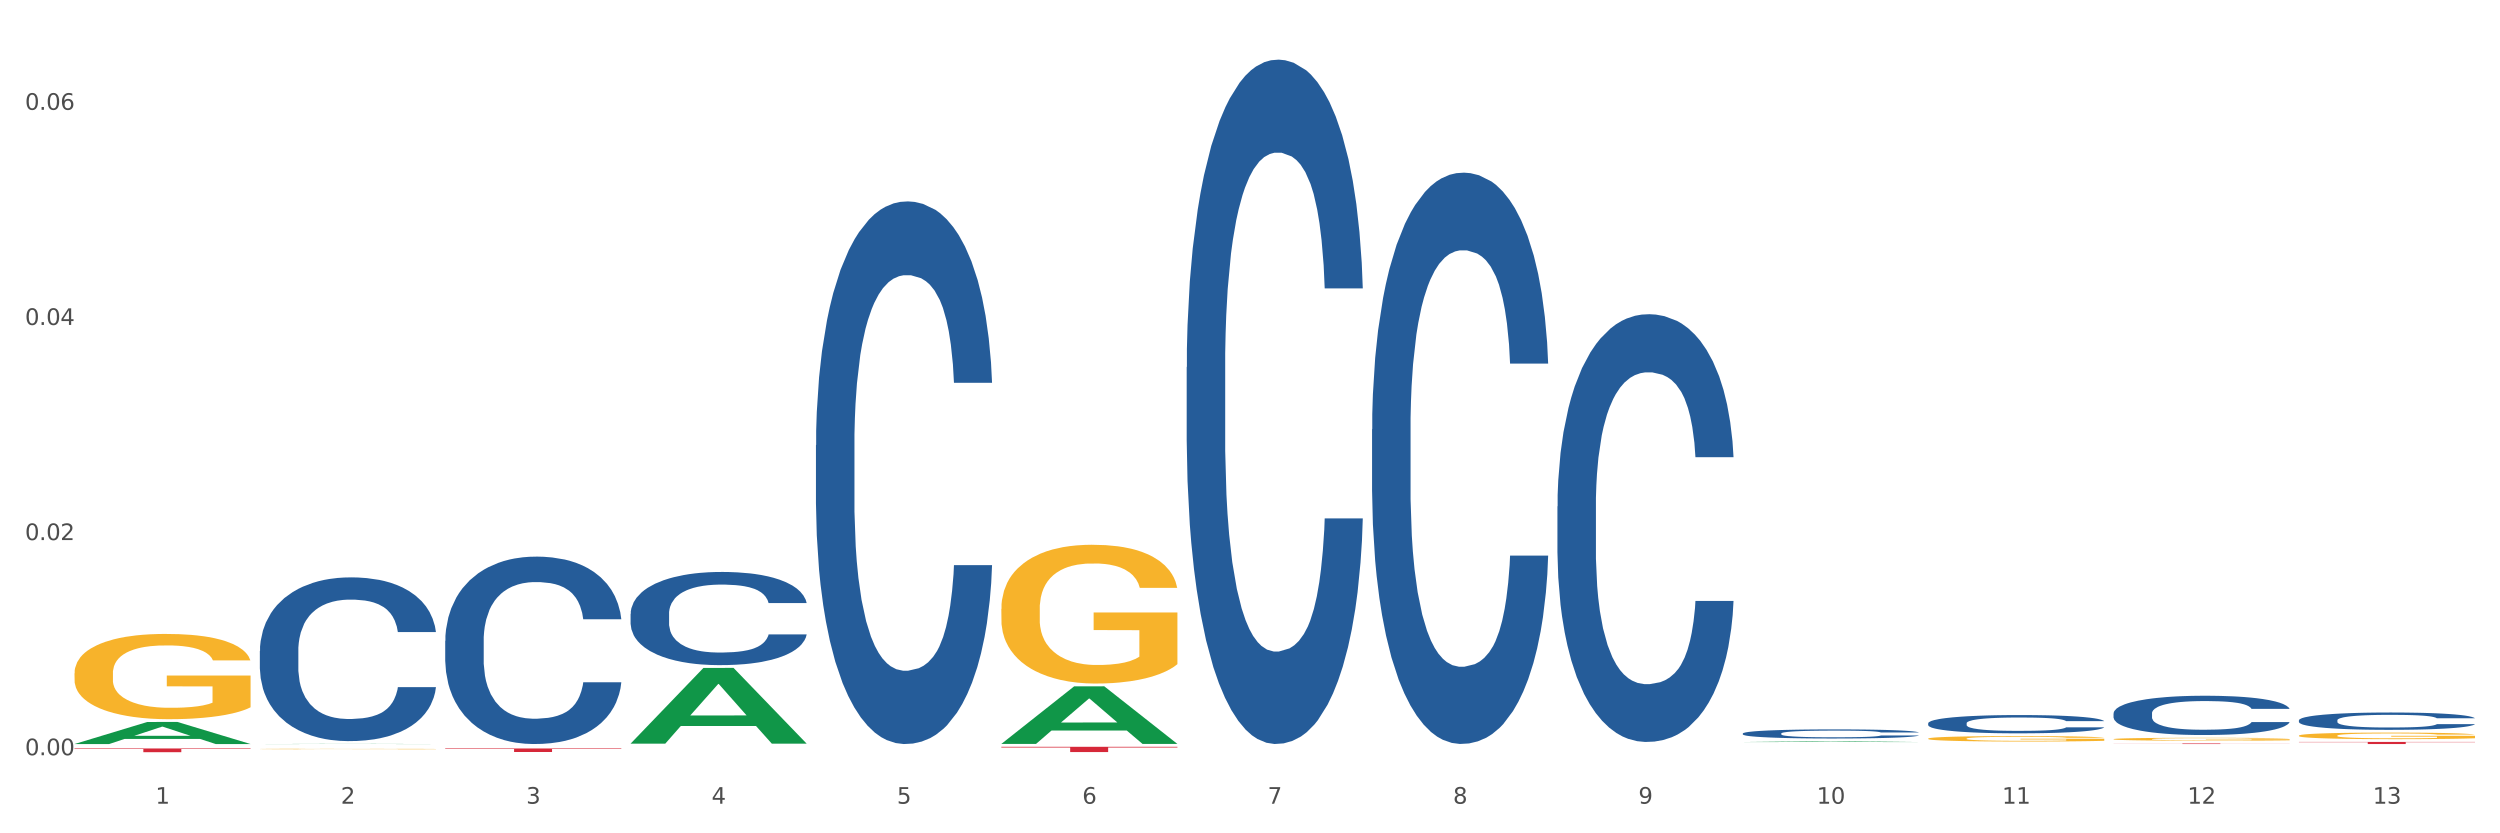
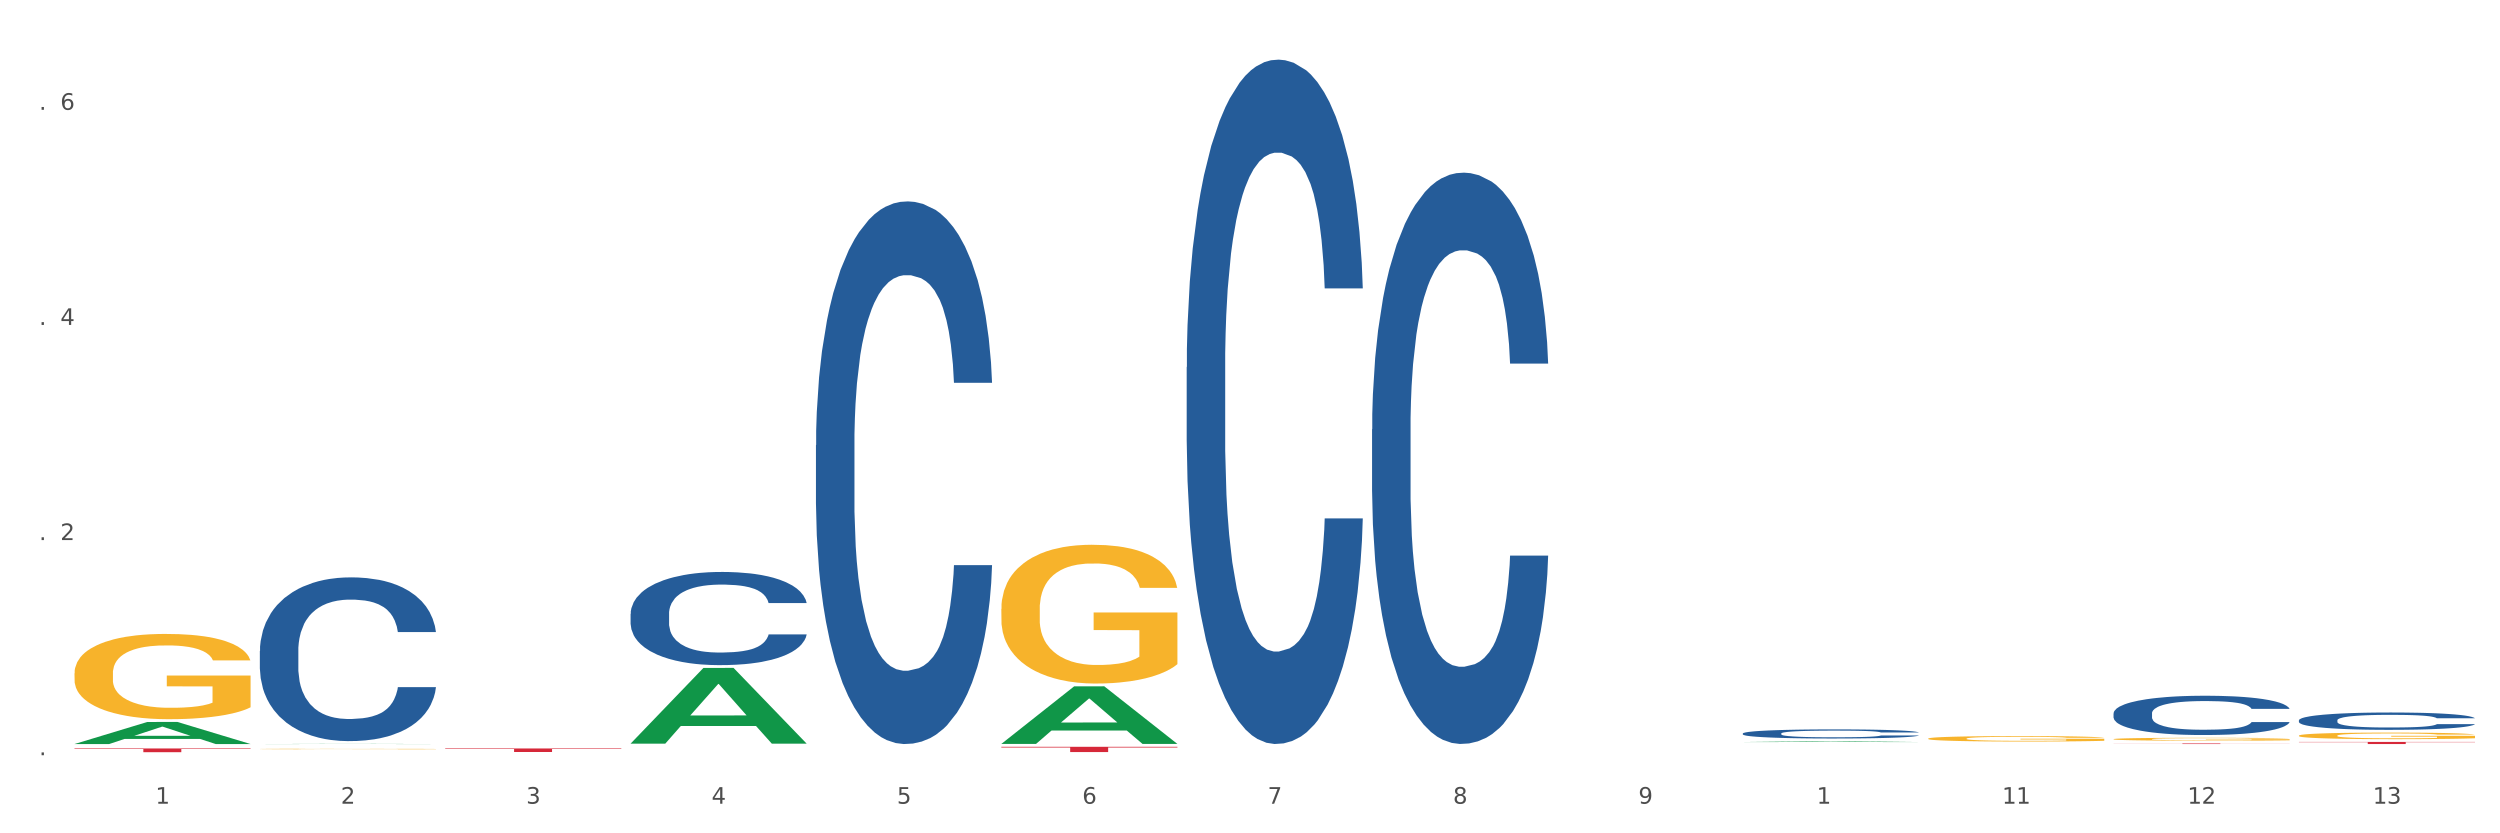
<svg xmlns="http://www.w3.org/2000/svg" xmlns:xlink="http://www.w3.org/1999/xlink" width="1080pt" height="360pt" viewBox="0 0 1080 360" version="1.1">
  <rect x="0" y="0" width="1080" height="360" fill="#333333" stroke="none" />
  <defs>
    <style type="text/css">*{stroke-linejoin: round; stroke-linecap: butt}</style>
  </defs>
  <g id="figure_1">
    <g id="patch_1">
      <path d="M 0 360  L 1080 360  L 1080 0  L 0 0  z " style="fill: #ffffff; stroke: #ffffff; stroke-linejoin: miter" />
    </g>
    <g id="axes_1">
      <g id="matplotlib.axis_1">
        <g id="xtick_1">
          <g id="text_1">
            <g style="fill: #4d4d4d" transform="translate(67.159 347.204) scale(0.096 -0.096)">
              <defs>
                <path id="DejaVuSans-31" d="M 794 531  L 1825 531  L 1825 4091  L 703 3866  L 703 4441  L 1819 4666  L 2450 4666  L 2450 531  L 3481 531  L 3481 0  L 794 0  L 794 531  z " transform="scale(0.016)" />
              </defs>
              <use xlink:href="#DejaVuSans-31" />
            </g>
          </g>
        </g>
        <g id="xtick_2">
          <g id="text_2">
            <g style="fill: #4d4d4d" transform="translate(147.238 347.204) scale(0.096 -0.096)">
              <defs>
                <path id="DejaVuSans-32" d="M 1228 531  L 3431 531  L 3431 0  L 469 0  L 469 531  Q 828 903 1448 1529  Q 2069 2156 2228 2338  Q 2531 2678 2651 2914  Q 2772 3150 2772 3378  Q 2772 3750 2511 3984  Q 2250 4219 1831 4219  Q 1534 4219 1204 4116  Q 875 4013 500 3803  L 500 4441  Q 881 4594 1212 4672  Q 1544 4750 1819 4750  Q 2544 4750 2975 4387  Q 3406 4025 3406 3419  Q 3406 3131 3298 2873  Q 3191 2616 2906 2266  Q 2828 2175 2409 1742  Q 1991 1309 1228 531  z " transform="scale(0.016)" />
              </defs>
              <use xlink:href="#DejaVuSans-32" />
            </g>
          </g>
        </g>
        <g id="xtick_3">
          <g id="text_3">
            <g style="fill: #4d4d4d" transform="translate(227.317 347.204) scale(0.096 -0.096)">
              <defs>
                <path id="DejaVuSans-33" d="M 2597 2516  Q 3050 2419 3304 2112  Q 3559 1806 3559 1356  Q 3559 666 3084 287  Q 2609 -91 1734 -91  Q 1441 -91 1130 -33  Q 819 25 488 141  L 488 750  Q 750 597 1062 519  Q 1375 441 1716 441  Q 2309 441 2620 675  Q 2931 909 2931 1356  Q 2931 1769 2642 2001  Q 2353 2234 1838 2234  L 1294 2234  L 1294 2753  L 1863 2753  Q 2328 2753 2575 2939  Q 2822 3125 2822 3475  Q 2822 3834 2567 4026  Q 2313 4219 1838 4219  Q 1578 4219 1281 4162  Q 984 4106 628 3988  L 628 4550  Q 988 4650 1302 4700  Q 1616 4750 1894 4750  Q 2613 4750 3031 4423  Q 3450 4097 3450 3541  Q 3450 3153 3228 2886  Q 3006 2619 2597 2516  z " transform="scale(0.016)" />
              </defs>
              <use xlink:href="#DejaVuSans-33" />
            </g>
          </g>
        </g>
        <g id="xtick_4">
          <g id="text_4">
            <g style="fill: #4d4d4d" transform="translate(307.396 347.204) scale(0.096 -0.096)">
              <defs>
                <path id="DejaVuSans-34" d="M 2419 4116  L 825 1625  L 2419 1625  L 2419 4116  z M 2253 4666  L 3047 4666  L 3047 1625  L 3713 1625  L 3713 1100  L 3047 1100  L 3047 0  L 2419 0  L 2419 1100  L 313 1100  L 313 1709  L 2253 4666  z " transform="scale(0.016)" />
              </defs>
              <use xlink:href="#DejaVuSans-34" />
            </g>
          </g>
        </g>
        <g id="xtick_5">
          <g id="text_5">
            <g style="fill: #4d4d4d" transform="translate(387.475 347.204) scale(0.096 -0.096)">
              <defs>
                <path id="DejaVuSans-35" d="M 691 4666  L 3169 4666  L 3169 4134  L 1269 4134  L 1269 2991  Q 1406 3038 1543 3061  Q 1681 3084 1819 3084  Q 2600 3084 3056 2656  Q 3513 2228 3513 1497  Q 3513 744 3044 326  Q 2575 -91 1722 -91  Q 1428 -91 1123 -41  Q 819 9 494 109  L 494 744  Q 775 591 1075 516  Q 1375 441 1709 441  Q 2250 441 2565 725  Q 2881 1009 2881 1497  Q 2881 1984 2565 2268  Q 2250 2553 1709 2553  Q 1456 2553 1204 2497  Q 953 2441 691 2322  L 691 4666  z " transform="scale(0.016)" />
              </defs>
              <use xlink:href="#DejaVuSans-35" />
            </g>
          </g>
        </g>
        <g id="xtick_6">
          <g id="text_6">
            <g style="fill: #4d4d4d" transform="translate(467.554 347.204) scale(0.096 -0.096)">
              <defs>
                <path id="DejaVuSans-36" d="M 2113 2584  Q 1688 2584 1439 2293  Q 1191 2003 1191 1497  Q 1191 994 1439 701  Q 1688 409 2113 409  Q 2538 409 2786 701  Q 3034 994 3034 1497  Q 3034 2003 2786 2293  Q 2538 2584 2113 2584  z M 3366 4563  L 3366 3988  Q 3128 4100 2886 4159  Q 2644 4219 2406 4219  Q 1781 4219 1451 3797  Q 1122 3375 1075 2522  Q 1259 2794 1537 2939  Q 1816 3084 2150 3084  Q 2853 3084 3261 2657  Q 3669 2231 3669 1497  Q 3669 778 3244 343  Q 2819 -91 2113 -91  Q 1303 -91 875 529  Q 447 1150 447 2328  Q 447 3434 972 4092  Q 1497 4750 2381 4750  Q 2619 4750 2861 4703  Q 3103 4656 3366 4563  z " transform="scale(0.016)" />
              </defs>
              <use xlink:href="#DejaVuSans-36" />
            </g>
          </g>
        </g>
        <g id="xtick_7">
          <g id="text_7">
            <g style="fill: #4d4d4d" transform="translate(547.634 347.204) scale(0.096 -0.096)">
              <defs>
                <path id="DejaVuSans-37" d="M 525 4666  L 3525 4666  L 3525 4397  L 1831 0  L 1172 0  L 2766 4134  L 525 4134  L 525 4666  z " transform="scale(0.016)" />
              </defs>
              <use xlink:href="#DejaVuSans-37" />
            </g>
          </g>
        </g>
        <g id="xtick_8">
          <g id="text_8">
            <g style="fill: #4d4d4d" transform="translate(627.713 347.204) scale(0.096 -0.096)">
              <defs>
                <path id="DejaVuSans-38" d="M 2034 2216  Q 1584 2216 1326 1975  Q 1069 1734 1069 1313  Q 1069 891 1326 650  Q 1584 409 2034 409  Q 2484 409 2743 651  Q 3003 894 3003 1313  Q 3003 1734 2745 1975  Q 2488 2216 2034 2216  z M 1403 2484  Q 997 2584 770 2862  Q 544 3141 544 3541  Q 544 4100 942 4425  Q 1341 4750 2034 4750  Q 2731 4750 3128 4425  Q 3525 4100 3525 3541  Q 3525 3141 3298 2862  Q 3072 2584 2669 2484  Q 3125 2378 3379 2068  Q 3634 1759 3634 1313  Q 3634 634 3220 271  Q 2806 -91 2034 -91  Q 1263 -91 848 271  Q 434 634 434 1313  Q 434 1759 690 2068  Q 947 2378 1403 2484  z M 1172 3481  Q 1172 3119 1398 2916  Q 1625 2713 2034 2713  Q 2441 2713 2670 2916  Q 2900 3119 2900 3481  Q 2900 3844 2670 4047  Q 2441 4250 2034 4250  Q 1625 4250 1398 4047  Q 1172 3844 1172 3481  z " transform="scale(0.016)" />
              </defs>
              <use xlink:href="#DejaVuSans-38" />
            </g>
          </g>
        </g>
        <g id="xtick_9">
          <g id="text_9">
            <g style="fill: #4d4d4d" transform="translate(707.792 347.204) scale(0.096 -0.096)">
              <defs>
                <path id="DejaVuSans-39" d="M 703 97  L 703 672  Q 941 559 1184 500  Q 1428 441 1663 441  Q 2288 441 2617 861  Q 2947 1281 2994 2138  Q 2813 1869 2534 1725  Q 2256 1581 1919 1581  Q 1219 1581 811 2004  Q 403 2428 403 3163  Q 403 3881 828 4315  Q 1253 4750 1959 4750  Q 2769 4750 3195 4129  Q 3622 3509 3622 2328  Q 3622 1225 3098 567  Q 2575 -91 1691 -91  Q 1453 -91 1209 -44  Q 966 3 703 97  z M 1959 2075  Q 2384 2075 2632 2365  Q 2881 2656 2881 3163  Q 2881 3666 2632 3958  Q 2384 4250 1959 4250  Q 1534 4250 1286 3958  Q 1038 3666 1038 3163  Q 1038 2656 1286 2365  Q 1534 2075 1959 2075  z " transform="scale(0.016)" />
              </defs>
              <use xlink:href="#DejaVuSans-39" />
            </g>
          </g>
        </g>
        <g id="xtick_10">
          <g id="text_10">
            <g style="fill: #4d4d4d" transform="translate(784.817 347.204) scale(0.096 -0.096)">
              <defs>
-                 <path id="DejaVuSans-30" d="M 2034 4250  Q 1547 4250 1301 3770  Q 1056 3291 1056 2328  Q 1056 1369 1301 889  Q 1547 409 2034 409  Q 2525 409 2770 889  Q 3016 1369 3016 2328  Q 3016 3291 2770 3770  Q 2525 4250 2034 4250  z M 2034 4750  Q 2819 4750 3233 4129  Q 3647 3509 3647 2328  Q 3647 1150 3233 529  Q 2819 -91 2034 -91  Q 1250 -91 836 529  Q 422 1150 422 2328  Q 422 3509 836 4129  Q 1250 4750 2034 4750  z " transform="scale(0.016)" />
-               </defs>
+                 </defs>
              <use xlink:href="#DejaVuSans-31" />
              <use xlink:href="#DejaVuSans-30" transform="translate(63.623 0)" />
            </g>
          </g>
        </g>
        <g id="xtick_11">
          <g id="text_11">
            <g style="fill: #4d4d4d" transform="translate(864.896 347.204) scale(0.096 -0.096)">
              <use xlink:href="#DejaVuSans-31" />
              <use xlink:href="#DejaVuSans-31" transform="translate(63.623 0)" />
            </g>
          </g>
        </g>
        <g id="xtick_12">
          <g id="text_12">
            <g style="fill: #4d4d4d" transform="translate(944.975 347.204) scale(0.096 -0.096)">
              <use xlink:href="#DejaVuSans-31" />
              <use xlink:href="#DejaVuSans-32" transform="translate(63.623 0)" />
            </g>
          </g>
        </g>
        <g id="xtick_13">
          <g id="text_13">
            <g style="fill: #4d4d4d" transform="translate(1025.054 347.204) scale(0.096 -0.096)">
              <use xlink:href="#DejaVuSans-31" />
              <use xlink:href="#DejaVuSans-33" transform="translate(63.623 0)" />
            </g>
          </g>
        </g>
        <g id="xtick_14" />
        <g id="xtick_15" />
        <g id="xtick_16" />
        <g id="xtick_17" />
        <g id="xtick_18" />
        <g id="xtick_19" />
        <g id="xtick_20" />
        <g id="xtick_21" />
        <g id="xtick_22" />
        <g id="xtick_23" />
        <g id="xtick_24" />
        <g id="xtick_25" />
      </g>
      <g id="matplotlib.axis_2">
        <g id="ytick_1">
          <g id="text_14">
            <g style="fill: #4d4d4d" transform="translate(10.8 326.263) scale(0.096 -0.096)">
              <defs>
                <path id="DejaVuSans-2e" d="M 684 794  L 1344 794  L 1344 0  L 684 0  L 684 794  z " transform="scale(0.016)" />
              </defs>
              <use xlink:href="#DejaVuSans-30" />
              <use xlink:href="#DejaVuSans-2e" transform="translate(63.623 0)" />
              <use xlink:href="#DejaVuSans-30" transform="translate(95.41 0)" />
              <use xlink:href="#DejaVuSans-30" transform="translate(159.033 0)" />
            </g>
          </g>
        </g>
        <g id="ytick_2">
          <g id="text_15">
            <g style="fill: #4d4d4d" transform="translate(10.8 233.321) scale(0.096 -0.096)">
              <use xlink:href="#DejaVuSans-30" />
              <use xlink:href="#DejaVuSans-2e" transform="translate(63.623 0)" />
              <use xlink:href="#DejaVuSans-30" transform="translate(95.41 0)" />
              <use xlink:href="#DejaVuSans-32" transform="translate(159.033 0)" />
            </g>
          </g>
        </g>
        <g id="ytick_3">
          <g id="text_16">
            <g style="fill: #4d4d4d" transform="translate(10.8 140.379) scale(0.096 -0.096)">
              <use xlink:href="#DejaVuSans-30" />
              <use xlink:href="#DejaVuSans-2e" transform="translate(63.623 0)" />
              <use xlink:href="#DejaVuSans-30" transform="translate(95.41 0)" />
              <use xlink:href="#DejaVuSans-34" transform="translate(159.033 0)" />
            </g>
          </g>
        </g>
        <g id="ytick_4">
          <g id="text_17">
            <g style="fill: #4d4d4d" transform="translate(10.8 47.438) scale(0.096 -0.096)">
              <use xlink:href="#DejaVuSans-30" />
              <use xlink:href="#DejaVuSans-2e" transform="translate(63.623 0)" />
              <use xlink:href="#DejaVuSans-30" transform="translate(95.41 0)" />
              <use xlink:href="#DejaVuSans-36" transform="translate(159.033 0)" />
            </g>
          </g>
        </g>
        <g id="ytick_5" />
        <g id="ytick_6" />
        <g id="ytick_7" />
      </g>
      <g id="PolyCollection_1">
        <path d="M 32.175 321.41  L 32.253 321.401  L 63.625 311.893  L 76.644 311.884  L 108.25 321.428  L 93.192 321.428  L 86.369 319.206  L 53.978 319.206  L 53.743 319.241  L 47.155 321.428  L 32.175 321.428  L 32.175 321.41  L 58.056 317.879  L 82.291 317.87  L 70.291 313.918  L 70.134 313.9  L 69.977 313.927  L 57.978 317.87  L 58.056 317.879  L 32.175 321.41  z " clip-path="url(#p8617d3991f)" style="fill: #109648" />
        <path d="M 913.046 321.177  L 989.121 321.177  L 989.121 321.212  L 959.196 321.212  L 959.196 321.428  L 942.791 321.428  L 942.791 321.212  L 913.046 321.212  L 913.046 321.177  L 913.046 321.177  z " clip-path="url(#p8617d3991f)" style="fill: #d62839" />
        <path d="M 432.571 322.616  L 508.646 322.616  L 508.646 322.931  L 478.721 322.934  L 478.721 324.889  L 462.316 324.889  L 462.316 322.934  L 432.571 322.931  L 432.571 322.618  L 432.571 322.616  z " clip-path="url(#p8617d3991f)" style="fill: #d62839" />
        <path d="M 192.333 323.351  L 268.408 323.351  L 268.408 323.56  L 238.483 323.562  L 238.483 324.859  L 222.078 324.859  L 222.078 323.562  L 192.333 323.56  L 192.333 323.352  L 192.333 323.351  z " clip-path="url(#p8617d3991f)" style="fill: #d62839" />
        <path d="M 32.175 290.881  L 32.265 290.847  L 32.265 289.636  L 32.444 288.593  L 33.343 286.07  L 34.69 283.984  L 35.678 282.874  L 36.666 281.965  L 37.833 281.057  L 39.271 280.115  L 41.875 278.736  L 43.492 278.029  L 45.468 277.289  L 49.061 276.212  L 51.665 275.607  L 54.36 275.102  L 58.761 274.497  L 61.635 274.227  L 64.689 274.026  L 68.371 273.891  L 71.156 273.857  L 77.263 273.958  L 82.473 274.261  L 84.988 274.497  L 88.221 274.9  L 89.927 275.169  L 92.712 275.708  L 95.586 276.414  L 97.562 277.02  L 100.526 278.164  L 102.771 279.307  L 104.837 280.72  L 105.915 281.696  L 106.723 282.604  L 107.442 283.647  L 108.16 285.296  L 91.993 285.296  L 91.365 284.118  L 90.377 283.008  L 88.939 281.932  L 87.682 281.259  L 85.526 280.418  L 83.55 279.879  L 81.485 279.476  L 78.97 279.139  L 76.994 278.971  L 74.209 278.836  L 68.731 278.87  L 65.048 279.139  L 62.533 279.476  L 60.917 279.778  L 59.479 280.115  L 57.863 280.586  L 55.977 281.292  L 54.629 281.932  L 53.282 282.739  L 52.204 283.546  L 51.216 284.489  L 50.408 285.498  L 49.779 286.541  L 49.24 287.819  L 48.791 289.939  L 48.791 294.548  L 48.971 295.591  L 49.42 296.97  L 49.959 298.013  L 50.857 299.258  L 51.665 300.099  L 53.192 301.31  L 54.899 302.319  L 56.246 302.959  L 57.593 303.497  L 59.929 304.237  L 62.533 304.843  L 64.779 305.213  L 67.832 305.549  L 69.898 305.684  L 71.695 305.751  L 76.096 305.751  L 79.239 305.65  L 82.742 305.415  L 85.437 305.112  L 87.682 304.742  L 90.197 304.136  L 91.814 303.564  L 91.814 296.533  L 72.054 296.499  L 72.054 291.823  L 108.25 291.823  L 108.25 305.549  L 106.723 306.256  L 105.017 306.895  L 103.22 307.467  L 100.526 308.173  L 97.292 308.846  L 94.418 309.317  L 91.365 309.721  L 87.772 310.091  L 83.101 310.427  L 80.227 310.562  L 76.635 310.663  L 72.413 310.696  L 68.731 310.629  L 65.138 310.461  L 61.366 310.158  L 57.683 309.721  L 54.899 309.283  L 52.114 308.745  L 49.15 308.039  L 46.815 307.366  L 45.019 306.76  L 43.043 305.986  L 40.887 304.977  L 39.271 304.069  L 37.833 303.127  L 36.307 301.916  L 35.229 300.873  L 34.151 299.561  L 33.522 298.585  L 32.804 297.071  L 32.265 294.952  L 32.175 290.881  z " clip-path="url(#p8617d3991f)" style="fill: #f7b32b" />
        <path d="M 32.175 323.331  L 108.25 323.331  L 108.25 323.556  L 78.325 323.557  L 78.325 324.95  L 61.92 324.95  L 61.92 323.557  L 32.175 323.556  L 32.175 323.332  L 32.175 323.331  z " clip-path="url(#p8617d3991f)" style="fill: #d62839" />
        <path d="M 112.254 281.206  L 112.344 281.142  L 112.344 279.333  L 112.614 276.878  L 113.603 272.356  L 114.862 268.932  L 117.02 264.926  L 118.189 263.247  L 119.718 261.373  L 122.865 258.337  L 126.462 255.753  L 128.98 254.331  L 130.868 253.427  L 135.095 251.812  L 137.523 251.101  L 140.04 250.52  L 142.199 250.132  L 145.796 249.68  L 148.673 249.486  L 152 249.421  L 154.788 249.486  L 158.475 249.745  L 163.87 250.52  L 165.938 250.972  L 168.726 251.747  L 171.604 252.781  L 173.942 253.815  L 176.639 255.3  L 179.427 257.239  L 182.125 259.693  L 184.013 261.955  L 185.542 264.345  L 186.891 267.252  L 187.88 270.418  L 188.329 273.066  L 171.873 273.066  L 171.424 270.676  L 170.525 268.092  L 169.625 266.348  L 168.636 264.926  L 167.107 263.311  L 165.759 262.278  L 163.51 261.05  L 161.442 260.275  L 159.734 259.823  L 157.665 259.435  L 153.259 259.047  L 150.112 259.047  L 148.134 259.177  L 145.706 259.5  L 143.637 259.952  L 141.209 260.727  L 139.321 261.567  L 137.433 262.665  L 136.354 263.44  L 134.735 264.862  L 133.656 266.025  L 132.217 268.027  L 131.408 269.449  L 129.969 273.131  L 129.34 275.844  L 129.07 277.718  L 128.89 279.785  L 128.89 289.863  L 129.43 294.386  L 129.879 296.324  L 130.599 298.52  L 131.947 301.363  L 133.926 304.141  L 135.994 306.144  L 137.702 307.371  L 139.321 308.275  L 140.94 308.986  L 142.918 309.632  L 144.537 310.02  L 146.965 310.407  L 149.842 310.601  L 152.09 310.601  L 156.676 310.278  L 158.745 309.955  L 160.723 309.503  L 162.881 308.792  L 164.59 308.017  L 165.579 307.436  L 167.197 306.208  L 168.456 304.916  L 169.535 303.43  L 170.255 302.138  L 171.064 300.2  L 171.694 298.003  L 171.873 296.841  L 188.329 296.841  L 187.97 299.166  L 187.34 301.427  L 186.081 304.464  L 185.092 306.208  L 183.563 308.34  L 181.945 310.149  L 179.697 312.152  L 177.628 313.638  L 175.47 314.93  L 173.132 316.092  L 168.906 317.708  L 167.377 318.16  L 164.14 318.935  L 161.622 319.387  L 157.935 319.839  L 154.158 320.098  L 150.202 320.162  L 146.695 320.033  L 142.828 319.646  L 140.4 319.258  L 137.702 318.677  L 134.555 317.772  L 131.588 316.674  L 128.8 315.382  L 126.192 313.896  L 123.764 312.216  L 120.617 309.438  L 118.279 306.725  L 116.57 304.205  L 115.401 302.073  L 114.232 299.36  L 113.603 297.487  L 112.614 292.964  L 112.254 288.765  L 112.254 281.206  z " clip-path="url(#p8617d3991f)" style="fill: #255c99" />
        <path d="M 993.125 320.51  L 1069.2 320.51  L 1069.2 320.638  L 1039.275 320.638  L 1039.275 321.428  L 1022.87 321.428  L 1022.87 320.638  L 993.125 320.638  L 993.125 320.511  L 993.125 320.51  z " clip-path="url(#p8617d3991f)" style="fill: #d62839" />
-         <path d="M 192.333 276.835  L 192.423 276.761  L 192.423 274.691  L 192.693 271.881  L 193.682 266.705  L 194.941 262.785  L 197.099 258.201  L 198.268 256.278  L 199.797 254.134  L 202.944 250.658  L 206.541 247.701  L 209.059 246.074  L 210.947 245.039  L 215.174 243.19  L 217.602 242.377  L 220.12 241.711  L 222.278 241.267  L 225.875 240.75  L 228.752 240.528  L 232.079 240.454  L 234.867 240.528  L 238.554 240.824  L 243.949 241.711  L 246.018 242.229  L 248.805 243.116  L 251.683 244.299  L 254.021 245.482  L 256.718 247.183  L 259.506 249.401  L 262.204 252.211  L 264.092 254.799  L 265.621 257.535  L 266.97 260.863  L 267.959 264.486  L 268.408 267.518  L 251.953 267.518  L 251.503 264.782  L 250.604 261.824  L 249.704 259.828  L 248.715 258.201  L 247.187 256.352  L 245.838 255.169  L 243.59 253.764  L 241.521 252.877  L 239.813 252.359  L 237.745 251.916  L 233.338 251.472  L 230.191 251.472  L 228.213 251.62  L 225.785 251.989  L 223.717 252.507  L 221.289 253.394  L 219.4 254.356  L 217.512 255.613  L 216.433 256.5  L 214.814 258.127  L 213.735 259.458  L 212.296 261.75  L 211.487 263.377  L 210.048 267.592  L 209.419 270.698  L 209.149 272.842  L 208.969 275.208  L 208.969 286.744  L 209.509 291.92  L 209.958 294.138  L 210.678 296.652  L 212.027 299.906  L 214.005 303.085  L 216.073 305.378  L 217.782 306.783  L 219.4 307.818  L 221.019 308.631  L 222.997 309.371  L 224.616 309.814  L 227.044 310.258  L 229.921 310.48  L 232.169 310.48  L 236.755 310.11  L 238.824 309.741  L 240.802 309.223  L 242.96 308.41  L 244.669 307.522  L 245.658 306.857  L 247.276 305.452  L 248.535 303.973  L 249.615 302.272  L 250.334 300.793  L 251.143 298.575  L 251.773 296.061  L 251.953 294.73  L 268.408 294.73  L 268.049 297.392  L 267.419 299.98  L 266.16 303.455  L 265.171 305.452  L 263.643 307.892  L 262.024 309.962  L 259.776 312.255  L 257.708 313.955  L 255.549 315.434  L 253.211 316.765  L 248.985 318.614  L 247.456 319.132  L 244.219 320.019  L 241.701 320.536  L 238.014 321.054  L 234.238 321.35  L 230.281 321.424  L 226.774 321.276  L 222.907 320.832  L 220.479 320.389  L 217.782 319.723  L 214.634 318.688  L 211.667 317.431  L 208.879 315.952  L 206.271 314.251  L 203.843 312.329  L 200.696 309.149  L 198.358 306.043  L 196.65 303.159  L 195.481 300.719  L 194.312 297.614  L 193.682 295.469  L 192.693 290.293  L 192.333 285.487  L 192.333 276.835  z " clip-path="url(#p8617d3991f)" style="fill: #255c99" />
        <path d="M 993.125 311.166  L 993.215 311.159  L 993.215 310.967  L 993.485 310.707  L 994.474 310.228  L 995.733 309.866  L 997.891 309.441  L 999.06 309.264  L 1000.588 309.065  L 1003.736 308.743  L 1007.333 308.47  L 1009.851 308.319  L 1011.739 308.223  L 1015.965 308.052  L 1018.393 307.977  L 1020.911 307.916  L 1023.069 307.875  L 1026.666 307.827  L 1029.544 307.806  L 1032.871 307.799  L 1035.659 307.806  L 1039.345 307.833  L 1044.741 307.916  L 1046.809 307.963  L 1049.597 308.046  L 1052.474 308.155  L 1054.812 308.265  L 1057.51 308.422  L 1060.298 308.627  L 1062.995 308.887  L 1064.884 309.127  L 1066.412 309.38  L 1067.761 309.688  L 1068.75 310.023  L 1069.2 310.304  L 1052.744 310.304  L 1052.294 310.05  L 1051.395 309.777  L 1050.496 309.592  L 1049.507 309.441  L 1047.978 309.27  L 1046.629 309.161  L 1044.381 309.031  L 1042.313 308.949  L 1040.604 308.901  L 1038.536 308.86  L 1034.13 308.819  L 1030.983 308.819  L 1029.004 308.832  L 1026.576 308.867  L 1024.508 308.915  L 1022.08 308.997  L 1020.192 309.086  L 1018.303 309.202  L 1017.224 309.284  L 1015.606 309.435  L 1014.527 309.558  L 1013.088 309.77  L 1012.278 309.92  L 1010.84 310.31  L 1010.21 310.598  L 1009.94 310.796  L 1009.761 311.015  L 1009.761 312.083  L 1010.3 312.562  L 1010.75 312.767  L 1011.469 312.999  L 1012.818 313.301  L 1014.796 313.595  L 1016.865 313.807  L 1018.573 313.937  L 1020.192 314.033  L 1021.81 314.108  L 1023.789 314.176  L 1025.407 314.217  L 1027.835 314.258  L 1030.713 314.279  L 1032.961 314.279  L 1037.547 314.245  L 1039.615 314.211  L 1041.594 314.163  L 1043.752 314.087  L 1045.46 314.005  L 1046.449 313.944  L 1048.068 313.814  L 1049.327 313.677  L 1050.406 313.519  L 1051.125 313.383  L 1051.935 313.177  L 1052.564 312.945  L 1052.744 312.822  L 1069.2 312.822  L 1068.84 313.068  L 1068.211 313.307  L 1066.952 313.629  L 1065.963 313.814  L 1064.434 314.039  L 1062.815 314.231  L 1060.567 314.443  L 1058.499 314.601  L 1056.341 314.737  L 1054.003 314.861  L 1049.777 315.032  L 1048.248 315.08  L 1045.011 315.162  L 1042.493 315.21  L 1038.806 315.257  L 1035.029 315.285  L 1031.072 315.292  L 1027.565 315.278  L 1023.699 315.237  L 1021.271 315.196  L 1018.573 315.134  L 1015.426 315.038  L 1012.458 314.922  L 1009.671 314.785  L 1007.063 314.628  L 1004.635 314.45  L 1001.488 314.156  L 999.15 313.868  L 997.441 313.602  L 996.272 313.376  L 995.103 313.088  L 994.474 312.89  L 993.485 312.411  L 993.125 311.966  L 993.125 311.166  z " clip-path="url(#p8617d3991f)" style="fill: #255c99" />
        <path d="M 913.046 308.186  L 913.136 308.171  L 913.136 307.737  L 913.405 307.148  L 914.395 306.063  L 915.653 305.241  L 917.812 304.28  L 918.981 303.877  L 920.509 303.427  L 923.657 302.699  L 927.254 302.078  L 929.771 301.737  L 931.66 301.52  L 935.886 301.133  L 938.314 300.962  L 940.832 300.823  L 942.99 300.73  L 946.587 300.621  L 949.465 300.575  L 952.792 300.559  L 955.579 300.575  L 959.266 300.637  L 964.662 300.823  L 966.73 300.931  L 969.518 301.117  L 972.395 301.365  L 974.733 301.613  L 977.431 301.97  L 980.218 302.435  L 982.916 303.024  L 984.805 303.567  L 986.333 304.14  L 987.682 304.838  L 988.671 305.597  L 989.121 306.233  L 972.665 306.233  L 972.215 305.659  L 971.316 305.039  L 970.417 304.621  L 969.428 304.28  L 967.899 303.892  L 966.55 303.644  L 964.302 303.35  L 962.234 303.164  L 960.525 303.055  L 958.457 302.962  L 954.051 302.869  L 950.903 302.869  L 948.925 302.9  L 946.497 302.978  L 944.429 303.086  L 942.001 303.272  L 940.113 303.474  L 938.224 303.737  L 937.145 303.923  L 935.527 304.264  L 934.447 304.543  L 933.009 305.024  L 932.199 305.365  L 930.761 306.249  L 930.131 306.9  L 929.861 307.349  L 929.681 307.845  L 929.681 310.264  L 930.221 311.349  L 930.671 311.814  L 931.39 312.341  L 932.739 313.023  L 934.717 313.69  L 936.785 314.17  L 938.494 314.465  L 940.113 314.682  L 941.731 314.852  L 943.71 315.007  L 945.328 315.1  L 947.756 315.193  L 950.634 315.24  L 952.882 315.24  L 957.468 315.162  L 959.536 315.085  L 961.514 314.976  L 963.673 314.806  L 965.381 314.62  L 966.37 314.48  L 967.989 314.186  L 969.248 313.876  L 970.327 313.519  L 971.046 313.209  L 971.856 312.744  L 972.485 312.217  L 972.665 311.938  L 989.121 311.938  L 988.761 312.496  L 988.132 313.039  L 986.873 313.767  L 985.884 314.186  L 984.355 314.697  L 982.736 315.131  L 980.488 315.612  L 978.42 315.969  L 976.262 316.279  L 973.924 316.558  L 969.697 316.945  L 968.169 317.054  L 964.931 317.24  L 962.414 317.348  L 958.727 317.457  L 954.95 317.519  L 950.993 317.534  L 947.486 317.503  L 943.62 317.41  L 941.192 317.317  L 938.494 317.178  L 935.347 316.961  L 932.379 316.697  L 929.592 316.387  L 926.984 316.031  L 924.556 315.628  L 921.409 314.961  L 919.071 314.31  L 917.362 313.705  L 916.193 313.194  L 915.024 312.543  L 914.395 312.093  L 913.405 311.008  L 913.046 310  L 913.046 308.186  z " clip-path="url(#p8617d3991f)" style="fill: #255c99" />
-         <path d="M 832.967 312.448  L 833.056 312.441  L 833.056 312.239  L 833.326 311.965  L 834.315 311.46  L 835.574 311.077  L 837.732 310.63  L 838.901 310.442  L 840.43 310.233  L 843.577 309.893  L 847.174 309.605  L 849.692 309.446  L 851.581 309.345  L 855.807 309.165  L 858.235 309.085  L 860.753 309.02  L 862.911 308.977  L 866.508 308.926  L 869.385 308.905  L 872.713 308.898  L 875.5 308.905  L 879.187 308.934  L 884.583 309.02  L 886.651 309.071  L 889.438 309.157  L 892.316 309.273  L 894.654 309.388  L 897.352 309.554  L 900.139 309.771  L 902.837 310.045  L 904.725 310.298  L 906.254 310.565  L 907.603 310.889  L 908.592 311.243  L 909.042 311.539  L 892.586 311.539  L 892.136 311.272  L 891.237 310.983  L 890.338 310.788  L 889.348 310.63  L 887.82 310.449  L 886.471 310.334  L 884.223 310.197  L 882.155 310.11  L 880.446 310.059  L 878.378 310.016  L 873.972 309.973  L 870.824 309.973  L 868.846 309.987  L 866.418 310.023  L 864.35 310.074  L 861.922 310.16  L 860.033 310.254  L 858.145 310.377  L 857.066 310.464  L 855.447 310.622  L 854.368 310.752  L 852.929 310.976  L 852.12 311.135  L 850.681 311.546  L 850.052 311.849  L 849.782 312.059  L 849.602 312.289  L 849.602 313.415  L 850.142 313.92  L 850.591 314.137  L 851.311 314.382  L 852.66 314.7  L 854.638 315.01  L 856.706 315.234  L 858.415 315.371  L 860.033 315.472  L 861.652 315.551  L 863.63 315.624  L 865.249 315.667  L 867.677 315.71  L 870.554 315.732  L 872.803 315.732  L 877.389 315.696  L 879.457 315.66  L 881.435 315.609  L 883.593 315.53  L 885.302 315.443  L 886.291 315.378  L 887.91 315.241  L 889.169 315.097  L 890.248 314.931  L 890.967 314.786  L 891.776 314.57  L 892.406 314.325  L 892.586 314.195  L 909.042 314.195  L 908.682 314.454  L 908.053 314.707  L 906.794 315.046  L 905.804 315.241  L 904.276 315.479  L 902.657 315.681  L 900.409 315.905  L 898.341 316.071  L 896.183 316.215  L 893.845 316.345  L 889.618 316.526  L 888.09 316.576  L 884.852 316.663  L 882.334 316.713  L 878.648 316.764  L 874.871 316.793  L 870.914 316.8  L 867.407 316.785  L 863.54 316.742  L 861.113 316.699  L 858.415 316.634  L 855.268 316.533  L 852.3 316.41  L 849.512 316.266  L 846.905 316.1  L 844.477 315.912  L 841.329 315.602  L 838.991 315.299  L 837.283 315.017  L 836.114 314.779  L 834.945 314.476  L 834.315 314.267  L 833.326 313.762  L 832.967 313.293  L 832.967 312.448  z " clip-path="url(#p8617d3991f)" style="fill: #255c99" />
        <path d="M 752.887 316.864  L 752.977 316.861  L 752.977 316.76  L 753.247 316.623  L 754.236 316.371  L 755.495 316.18  L 757.653 315.957  L 758.822 315.863  L 760.351 315.759  L 763.498 315.59  L 767.095 315.446  L 769.613 315.367  L 771.501 315.316  L 775.728 315.226  L 778.156 315.187  L 780.674 315.154  L 782.832 315.133  L 786.429 315.107  L 789.306 315.097  L 792.633 315.093  L 795.421 315.097  L 799.108 315.111  L 804.503 315.154  L 806.572 315.179  L 809.359 315.223  L 812.237 315.28  L 814.575 315.338  L 817.273 315.421  L 820.06 315.529  L 822.758 315.665  L 824.646 315.791  L 826.175 315.925  L 827.524 316.087  L 828.513 316.263  L 828.963 316.411  L 812.507 316.411  L 812.057 316.277  L 811.158 316.133  L 810.258 316.036  L 809.269 315.957  L 807.741 315.867  L 806.392 315.809  L 804.144 315.741  L 802.075 315.698  L 800.367 315.673  L 798.299 315.651  L 793.892 315.629  L 790.745 315.629  L 788.767 315.637  L 786.339 315.655  L 784.271 315.68  L 781.843 315.723  L 779.954 315.77  L 778.066 315.831  L 776.987 315.874  L 775.368 315.953  L 774.289 316.018  L 772.85 316.13  L 772.041 316.209  L 770.602 316.414  L 769.973 316.565  L 769.703 316.67  L 769.523 316.785  L 769.523 317.347  L 770.063 317.599  L 770.512 317.707  L 771.232 317.829  L 772.581 317.987  L 774.559 318.142  L 776.627 318.254  L 778.336 318.322  L 779.954 318.373  L 781.573 318.412  L 783.551 318.448  L 785.17 318.47  L 787.598 318.491  L 790.475 318.502  L 792.723 318.502  L 797.31 318.484  L 799.378 318.466  L 801.356 318.441  L 803.514 318.401  L 805.223 318.358  L 806.212 318.326  L 807.831 318.257  L 809.089 318.185  L 810.169 318.103  L 810.888 318.031  L 811.697 317.923  L 812.327 317.8  L 812.507 317.735  L 828.963 317.735  L 828.603 317.865  L 827.973 317.991  L 826.714 318.16  L 825.725 318.257  L 824.197 318.376  L 822.578 318.477  L 820.33 318.589  L 818.262 318.671  L 816.104 318.743  L 813.765 318.808  L 809.539 318.898  L 808.01 318.923  L 804.773 318.967  L 802.255 318.992  L 798.568 319.017  L 794.792 319.031  L 790.835 319.035  L 787.328 319.028  L 783.461 319.006  L 781.033 318.985  L 778.336 318.952  L 775.188 318.902  L 772.221 318.841  L 769.433 318.769  L 766.825 318.686  L 764.398 318.592  L 761.25 318.437  L 758.912 318.286  L 757.204 318.146  L 756.035 318.027  L 754.866 317.876  L 754.236 317.771  L 753.247 317.519  L 752.887 317.285  L 752.887 316.864  z " clip-path="url(#p8617d3991f)" style="fill: #255c99" />
-         <path d="M 672.808 218.765  L 672.898 218.596  L 672.898 213.871  L 673.168 207.457  L 674.157 195.644  L 675.416 186.699  L 677.574 176.236  L 678.743 171.848  L 680.272 166.954  L 683.419 159.022  L 687.016 152.271  L 689.534 148.558  L 691.422 146.196  L 695.649 141.977  L 698.077 140.12  L 700.595 138.601  L 702.753 137.589  L 706.35 136.407  L 709.227 135.901  L 712.554 135.732  L 715.342 135.901  L 719.029 136.576  L 724.424 138.601  L 726.492 139.783  L 729.28 141.808  L 732.158 144.508  L 734.496 147.208  L 737.193 151.09  L 739.981 156.153  L 742.679 162.566  L 744.567 168.473  L 746.096 174.717  L 747.445 182.311  L 748.434 190.581  L 748.883 197.5  L 732.427 197.5  L 731.978 191.256  L 731.079 184.505  L 730.179 179.949  L 729.19 176.236  L 727.661 172.017  L 726.313 169.317  L 724.065 166.11  L 721.996 164.085  L 720.288 162.903  L 718.22 161.891  L 713.813 160.878  L 710.666 160.878  L 708.688 161.216  L 706.26 162.06  L 704.191 163.241  L 701.764 165.266  L 699.875 167.46  L 697.987 170.329  L 696.908 172.354  L 695.289 176.067  L 694.21 179.105  L 692.771 184.337  L 691.962 188.049  L 690.523 197.669  L 689.894 204.757  L 689.624 209.651  L 689.444 215.052  L 689.444 241.379  L 689.984 253.193  L 690.433 258.256  L 691.153 263.994  L 692.501 271.42  L 694.48 278.676  L 696.548 283.908  L 698.257 287.115  L 699.875 289.477  L 701.494 291.334  L 703.472 293.021  L 705.091 294.034  L 707.519 295.047  L 710.396 295.553  L 712.644 295.553  L 717.23 294.709  L 719.299 293.865  L 721.277 292.684  L 723.435 290.828  L 725.144 288.802  L 726.133 287.283  L 727.751 284.077  L 729.01 280.702  L 730.089 276.82  L 730.809 273.445  L 731.618 268.382  L 732.248 262.644  L 732.427 259.606  L 748.883 259.606  L 748.524 265.682  L 747.894 271.588  L 746.635 279.52  L 745.646 284.077  L 744.117 289.646  L 742.499 294.372  L 740.251 299.603  L 738.183 303.485  L 736.024 306.86  L 733.686 309.898  L 729.46 314.117  L 727.931 315.299  L 724.694 317.324  L 722.176 318.505  L 718.489 319.686  L 714.713 320.361  L 710.756 320.53  L 707.249 320.193  L 703.382 319.18  L 700.954 318.168  L 698.257 316.649  L 695.109 314.286  L 692.142 311.417  L 689.354 308.042  L 686.746 304.16  L 684.318 299.772  L 681.171 292.515  L 678.833 285.427  L 677.125 278.845  L 675.956 273.276  L 674.787 266.188  L 674.157 261.294  L 673.168 249.48  L 672.808 238.51  L 672.808 218.765  z " clip-path="url(#p8617d3991f)" style="fill: #255c99" />
        <path d="M 592.729 185.48  L 592.819 185.255  L 592.819 178.944  L 593.089 170.379  L 594.078 154.601  L 595.337 142.655  L 597.495 128.68  L 598.664 122.82  L 600.193 116.284  L 603.34 105.69  L 606.937 96.674  L 609.455 91.715  L 611.343 88.56  L 615.57 82.925  L 617.998 80.446  L 620.515 78.417  L 622.674 77.065  L 626.27 75.487  L 629.148 74.811  L 632.475 74.585  L 635.263 74.811  L 638.95 75.712  L 644.345 78.417  L 646.413 79.995  L 649.201 82.7  L 652.078 86.306  L 654.417 89.912  L 657.114 95.096  L 659.902 101.858  L 662.6 110.423  L 664.488 118.312  L 666.017 126.652  L 667.365 136.795  L 668.355 147.839  L 668.804 157.08  L 652.348 157.08  L 651.899 148.741  L 650.999 139.725  L 650.1 133.639  L 649.111 128.68  L 647.582 123.045  L 646.233 119.439  L 643.985 115.157  L 641.917 112.452  L 640.209 110.874  L 638.14 109.522  L 633.734 108.169  L 630.587 108.169  L 628.608 108.62  L 626.181 109.747  L 624.112 111.325  L 621.684 114.03  L 619.796 116.96  L 617.908 120.791  L 616.829 123.496  L 615.21 128.455  L 614.131 132.512  L 612.692 139.499  L 611.883 144.458  L 610.444 157.306  L 609.814 166.772  L 609.545 173.309  L 609.365 180.521  L 609.365 215.683  L 609.904 231.461  L 610.354 238.223  L 611.073 245.886  L 612.422 255.804  L 614.401 265.496  L 616.469 272.483  L 618.177 276.765  L 619.796 279.921  L 621.415 282.4  L 623.393 284.654  L 625.012 286.007  L 627.439 287.359  L 630.317 288.035  L 632.565 288.035  L 637.151 286.908  L 639.219 285.781  L 641.198 284.203  L 643.356 281.724  L 645.064 279.019  L 646.054 276.991  L 647.672 272.708  L 648.931 268.2  L 650.01 263.016  L 650.73 258.508  L 651.539 251.746  L 652.168 244.083  L 652.348 240.026  L 668.804 240.026  L 668.445 248.14  L 667.815 256.029  L 666.556 266.623  L 665.567 272.708  L 664.038 280.146  L 662.42 286.457  L 660.172 293.445  L 658.103 298.629  L 655.945 303.137  L 653.607 307.194  L 649.381 312.829  L 647.852 314.407  L 644.615 317.111  L 642.097 318.689  L 638.41 320.267  L 634.633 321.168  L 630.677 321.394  L 627.17 320.943  L 623.303 319.591  L 620.875 318.238  L 618.177 316.21  L 615.03 313.054  L 612.063 309.222  L 609.275 304.714  L 606.667 299.53  L 604.239 293.67  L 601.092 283.978  L 598.754 274.511  L 597.045 265.721  L 595.876 258.283  L 594.707 248.816  L 594.078 242.28  L 593.089 226.502  L 592.729 211.851  L 592.729 185.48  z " clip-path="url(#p8617d3991f)" style="fill: #255c99" />
        <path d="M 272.412 265.169  L 272.502 265.132  L 272.502 264.103  L 272.772 262.706  L 273.761 260.133  L 275.02 258.184  L 277.178 255.905  L 278.347 254.949  L 279.876 253.883  L 283.023 252.155  L 286.62 250.685  L 289.138 249.876  L 291.027 249.361  L 295.253 248.442  L 297.681 248.038  L 300.199 247.707  L 302.357 247.486  L 305.954 247.229  L 308.831 247.119  L 312.159 247.082  L 314.946 247.119  L 318.633 247.266  L 324.028 247.707  L 326.097 247.964  L 328.884 248.405  L 331.762 248.994  L 334.1 249.582  L 336.798 250.427  L 339.585 251.53  L 342.283 252.927  L 344.171 254.214  L 345.7 255.574  L 347.049 257.228  L 348.038 259.03  L 348.488 260.537  L 332.032 260.537  L 331.582 259.177  L 330.683 257.706  L 329.784 256.714  L 328.794 255.905  L 327.266 254.986  L 325.917 254.398  L 323.669 253.699  L 321.601 253.258  L 319.892 253.001  L 317.824 252.78  L 313.418 252.56  L 310.27 252.56  L 308.292 252.633  L 305.864 252.817  L 303.796 253.074  L 301.368 253.515  L 299.479 253.993  L 297.591 254.618  L 296.512 255.059  L 294.893 255.868  L 293.814 256.53  L 292.375 257.67  L 291.566 258.478  L 290.127 260.574  L 289.498 262.118  L 289.228 263.184  L 289.048 264.36  L 289.048 270.095  L 289.588 272.669  L 290.037 273.772  L 290.757 275.021  L 292.106 276.639  L 294.084 278.22  L 296.152 279.359  L 297.861 280.058  L 299.479 280.573  L 301.098 280.977  L 303.076 281.345  L 304.695 281.565  L 307.123 281.786  L 310 281.896  L 312.249 281.896  L 316.835 281.712  L 318.903 281.528  L 320.881 281.271  L 323.039 280.867  L 324.748 280.426  L 325.737 280.095  L 327.356 279.396  L 328.615 278.661  L 329.694 277.815  L 330.413 277.08  L 331.222 275.977  L 331.852 274.727  L 332.032 274.066  L 348.488 274.066  L 348.128 275.389  L 347.498 276.676  L 346.24 278.404  L 345.25 279.396  L 343.722 280.609  L 342.103 281.639  L 339.855 282.778  L 337.787 283.624  L 335.629 284.359  L 333.291 285.021  L 329.064 285.94  L 327.535 286.197  L 324.298 286.638  L 321.78 286.896  L 318.094 287.153  L 314.317 287.3  L 310.36 287.337  L 306.853 287.263  L 302.986 287.043  L 300.558 286.822  L 297.861 286.491  L 294.713 285.977  L 291.746 285.352  L 288.958 284.617  L 286.351 283.771  L 283.923 282.815  L 280.775 281.234  L 278.437 279.69  L 276.729 278.257  L 275.56 277.043  L 274.391 275.499  L 273.761 274.433  L 272.772 271.86  L 272.412 269.47  L 272.412 265.169  z " clip-path="url(#p8617d3991f)" style="fill: #255c99" />
        <path d="M 512.65 158.601  L 512.74 158.331  L 512.74 150.771  L 513.01 140.51  L 513.999 121.61  L 515.258 107.3  L 517.416 90.56  L 518.585 83.54  L 520.114 75.71  L 523.261 63.02  L 526.858 52.22  L 529.376 46.28  L 531.264 42.5  L 535.49 35.75  L 537.918 32.78  L 540.436 30.35  L 542.594 28.73  L 546.191 26.84  L 549.069 26.03  L 552.396 25.759  L 555.184 26.03  L 558.871 27.11  L 564.266 30.35  L 566.334 32.24  L 569.122 35.48  L 571.999 39.8  L 574.337 44.12  L 577.035 50.33  L 579.823 58.43  L 582.52 68.69  L 584.409 78.14  L 585.937 88.13  L 587.286 100.28  L 588.275 113.51  L 588.725 124.58  L 572.269 124.58  L 571.819 114.59  L 570.92 103.79  L 570.021 96.5  L 569.032 90.56  L 567.503 83.81  L 566.154 79.49  L 563.906 74.36  L 561.838 71.12  L 560.129 69.23  L 558.061 67.61  L 553.655 65.99  L 550.508 65.99  L 548.529 66.53  L 546.101 67.88  L 544.033 69.77  L 541.605 73.01  L 539.717 76.52  L 537.828 81.11  L 536.749 84.35  L 535.131 90.29  L 534.052 95.15  L 532.613 103.52  L 531.804 109.46  L 530.365 124.85  L 529.735 136.19  L 529.466 144.02  L 529.286 152.661  L 529.286 194.781  L 529.825 213.681  L 530.275 221.781  L 530.994 230.961  L 532.343 242.841  L 534.321 254.451  L 536.39 262.821  L 538.098 267.951  L 539.717 271.732  L 541.335 274.702  L 543.314 277.402  L 544.932 279.022  L 547.36 280.642  L 550.238 281.452  L 552.486 281.452  L 557.072 280.102  L 559.14 278.752  L 561.119 276.862  L 563.277 273.892  L 564.985 270.652  L 565.974 268.221  L 567.593 263.091  L 568.852 257.691  L 569.931 251.481  L 570.65 246.081  L 571.46 237.981  L 572.089 228.801  L 572.269 223.941  L 588.725 223.941  L 588.365 233.661  L 587.736 243.111  L 586.477 255.801  L 585.488 263.091  L 583.959 272.002  L 582.341 279.562  L 580.092 287.932  L 578.024 294.142  L 575.866 299.542  L 573.528 304.402  L 569.302 311.152  L 567.773 313.042  L 564.536 316.282  L 562.018 318.172  L 558.331 320.062  L 554.554 321.142  L 550.598 321.412  L 547.091 320.872  L 543.224 319.252  L 540.796 317.632  L 538.098 315.202  L 534.951 311.422  L 531.983 306.832  L 529.196 301.432  L 526.588 295.222  L 524.16 288.202  L 521.013 276.592  L 518.675 265.251  L 516.966 254.721  L 515.797 245.811  L 514.628 234.471  L 513.999 226.641  L 513.01 207.741  L 512.65 190.191  L 512.65 158.601  z " clip-path="url(#p8617d3991f)" style="fill: #255c99" />
        <path d="M 352.492 192.333  L 352.582 192.119  L 352.582 186.125  L 352.851 177.99  L 353.84 163.003  L 355.099 151.657  L 357.258 138.383  L 358.427 132.817  L 359.955 126.609  L 363.103 116.547  L 366.699 107.983  L 369.217 103.273  L 371.106 100.276  L 375.332 94.924  L 377.76 92.569  L 380.278 90.642  L 382.436 89.357  L 386.033 87.859  L 388.911 87.217  L 392.238 87.003  L 395.025 87.217  L 398.712 88.073  L 404.108 90.642  L 406.176 92.141  L 408.963 94.71  L 411.841 98.135  L 414.179 101.56  L 416.877 106.484  L 419.664 112.907  L 422.362 121.042  L 424.25 128.535  L 425.779 136.457  L 427.128 146.091  L 428.117 156.581  L 428.567 165.358  L 412.111 165.358  L 411.661 157.437  L 410.762 148.874  L 409.863 143.093  L 408.874 138.383  L 407.345 133.031  L 405.996 129.606  L 403.748 125.538  L 401.68 122.969  L 399.971 121.471  L 397.903 120.186  L 393.497 118.902  L 390.349 118.902  L 388.371 119.33  L 385.943 120.4  L 383.875 121.899  L 381.447 124.468  L 379.559 127.251  L 377.67 130.89  L 376.591 133.459  L 374.972 138.169  L 373.893 142.023  L 372.455 148.66  L 371.645 153.37  L 370.207 165.573  L 369.577 174.564  L 369.307 180.773  L 369.127 187.624  L 369.127 221.021  L 369.667 236.007  L 370.117 242.43  L 370.836 249.709  L 372.185 259.129  L 374.163 268.334  L 376.231 274.971  L 377.94 279.039  L 379.559 282.036  L 381.177 284.391  L 383.155 286.532  L 384.774 287.816  L 387.202 289.101  L 390.08 289.743  L 392.328 289.743  L 396.914 288.673  L 398.982 287.602  L 400.96 286.104  L 403.118 283.749  L 404.827 281.18  L 405.816 279.253  L 407.435 275.185  L 408.694 270.903  L 409.773 265.979  L 410.492 261.698  L 411.302 255.275  L 411.931 247.996  L 412.111 244.143  L 428.567 244.143  L 428.207 251.85  L 427.578 259.343  L 426.319 269.405  L 425.33 275.185  L 423.801 282.25  L 422.182 288.245  L 419.934 294.881  L 417.866 299.805  L 415.708 304.087  L 413.37 307.941  L 409.143 313.293  L 407.615 314.791  L 404.377 317.36  L 401.86 318.859  L 398.173 320.358  L 394.396 321.214  L 390.439 321.428  L 386.932 321  L 383.066 319.715  L 380.638 318.431  L 377.94 316.504  L 374.793 313.507  L 371.825 309.867  L 369.038 305.586  L 366.43 300.662  L 364.002 295.095  L 360.854 285.89  L 358.516 276.898  L 356.808 268.549  L 355.639 261.484  L 354.47 252.492  L 353.84 246.283  L 352.851 231.297  L 352.492 217.382  L 352.492 192.333  z " clip-path="url(#p8617d3991f)" style="fill: #255c99" />
        <path d="M 112.254 321.428  L 112.333 321.428  L 143.704 321.35  L 156.723 321.35  L 188.329 321.428  L 173.271 321.428  L 166.448 321.41  L 134.057 321.41  L 133.822 321.41  L 127.234 321.428  L 112.254 321.428  L 112.254 321.428  L 138.135 321.399  L 162.37 321.399  L 150.37 321.367  L 150.213 321.366  L 150.056 321.367  L 138.057 321.399  L 138.135 321.399  L 112.254 321.428  z " clip-path="url(#p8617d3991f)" style="fill: #109648" />
        <path d="M 272.412 321.204  L 272.491 321.173  L 303.862 288.555  L 316.881 288.524  L 348.488 321.265  L 333.429 321.265  L 326.606 313.641  L 294.215 313.641  L 293.98 313.764  L 287.392 321.265  L 272.412 321.265  L 272.412 321.204  L 298.294 309.091  L 322.528 309.061  L 310.528 295.503  L 310.372 295.441  L 310.215 295.534  L 298.215 309.061  L 298.294 309.091  L 272.412 321.204  z " clip-path="url(#p8617d3991f)" style="fill: #109648" />
        <path d="M 432.571 321.345  L 432.649 321.321  L 464.02 296.504  L 477.039 296.481  L 508.646 321.391  L 493.588 321.391  L 486.765 315.591  L 454.374 315.591  L 454.138 315.684  L 447.551 321.391  L 432.571 321.391  L 432.571 321.345  L 458.452 312.129  L 482.686 312.106  L 470.687 301.791  L 470.53 301.744  L 470.373 301.814  L 458.374 312.106  L 458.452 312.129  L 432.571 321.345  z " clip-path="url(#p8617d3991f)" style="fill: #109648" />
        <path d="M 752.887 320.565  L 752.966 320.564  L 784.337 320.223  L 797.356 320.222  L 828.963 320.565  L 813.904 320.565  L 807.081 320.486  L 774.69 320.486  L 774.455 320.487  L 767.867 320.565  L 752.887 320.565  L 752.887 320.565  L 778.769 320.438  L 803.003 320.438  L 791.003 320.296  L 790.847 320.295  L 790.69 320.296  L 778.69 320.438  L 778.769 320.438  L 752.887 320.565  z " clip-path="url(#p8617d3991f)" style="fill: #109648" />
        <path d="M 112.254 323.567  L 112.344 323.567  L 112.344 323.56  L 112.524 323.553  L 113.422 323.538  L 114.769 323.525  L 115.757 323.518  L 116.745 323.512  L 117.913 323.506  L 119.35 323.501  L 121.954 323.492  L 123.571 323.488  L 125.547 323.483  L 129.14 323.476  L 131.744 323.473  L 134.439 323.47  L 138.84 323.466  L 141.714 323.464  L 144.768 323.463  L 148.45 323.462  L 151.235 323.462  L 157.342 323.462  L 162.552 323.464  L 165.067 323.466  L 168.3 323.468  L 170.007 323.47  L 172.791 323.473  L 175.665 323.478  L 177.641 323.481  L 180.605 323.489  L 182.85 323.496  L 184.916 323.504  L 185.994 323.51  L 186.802 323.516  L 187.521 323.523  L 188.24 323.533  L 172.072 323.533  L 171.444 323.525  L 170.456 323.519  L 169.019 323.512  L 167.761 323.508  L 165.606 323.503  L 163.63 323.499  L 161.564 323.497  L 159.049 323.495  L 157.073 323.494  L 154.289 323.493  L 148.81 323.493  L 145.127 323.495  L 142.612 323.497  L 140.996 323.499  L 139.559 323.501  L 137.942 323.504  L 136.056 323.508  L 134.708 323.512  L 133.361 323.517  L 132.283 323.522  L 131.295 323.528  L 130.487 323.534  L 129.858 323.54  L 129.319 323.548  L 128.87 323.561  L 128.87 323.59  L 129.05 323.597  L 129.499 323.605  L 130.038 323.612  L 130.936 323.619  L 131.744 323.624  L 133.271 323.632  L 134.978 323.638  L 136.325 323.642  L 137.672 323.646  L 140.008 323.65  L 142.612 323.654  L 144.858 323.656  L 147.912 323.658  L 149.977 323.659  L 151.774 323.659  L 156.175 323.659  L 159.318 323.659  L 162.821 323.657  L 165.516 323.656  L 167.761 323.653  L 170.276 323.649  L 171.893 323.646  L 171.893 323.602  L 152.133 323.602  L 152.133 323.573  L 188.329 323.573  L 188.329 323.658  L 186.802 323.663  L 185.096 323.667  L 183.3 323.67  L 180.605 323.674  L 177.372 323.679  L 174.497 323.682  L 171.444 323.684  L 167.851 323.686  L 163.181 323.688  L 160.306 323.689  L 156.714 323.69  L 152.492 323.69  L 148.81 323.69  L 145.217 323.689  L 141.445 323.687  L 137.762 323.684  L 134.978 323.681  L 132.194 323.678  L 129.23 323.674  L 126.894 323.669  L 125.098 323.666  L 123.122 323.661  L 120.966 323.655  L 119.35 323.649  L 117.913 323.643  L 116.386 323.636  L 115.308 323.629  L 114.23 323.621  L 113.601 323.615  L 112.883 323.606  L 112.344 323.593  L 112.254 323.567  z " clip-path="url(#p8617d3991f)" style="fill: #f7b32b" />
        <path d="M 432.571 263.042  L 432.661 262.988  L 432.661 261.016  L 432.84 259.319  L 433.738 255.212  L 435.086 251.817  L 436.074 250.01  L 437.062 248.532  L 438.229 247.054  L 439.666 245.52  L 442.271 243.275  L 443.888 242.126  L 445.864 240.921  L 449.456 239.169  L 452.061 238.183  L 454.756 237.362  L 459.157 236.376  L 462.031 235.938  L 465.085 235.61  L 468.767 235.391  L 471.551 235.336  L 477.659 235.5  L 482.868 235.993  L 485.383 236.376  L 488.617 237.033  L 490.323 237.471  L 493.108 238.347  L 495.982 239.497  L 497.958 240.483  L 500.922 242.345  L 503.167 244.206  L 505.233 246.506  L 506.311 248.094  L 507.119 249.572  L 507.838 251.27  L 508.556 253.953  L 492.389 253.953  L 491.76 252.036  L 490.772 250.229  L 489.335 248.477  L 488.078 247.382  L 485.922 246.013  L 483.946 245.137  L 481.88 244.48  L 479.366 243.933  L 477.39 243.659  L 474.605 243.44  L 469.126 243.494  L 465.444 243.933  L 462.929 244.48  L 461.312 244.973  L 459.875 245.52  L 458.258 246.287  L 456.372 247.437  L 455.025 248.477  L 453.678 249.791  L 452.6 251.106  L 451.612 252.639  L 450.804 254.281  L 450.175 255.979  L 449.636 258.06  L 449.187 261.509  L 449.187 269.011  L 449.367 270.708  L 449.816 272.953  L 450.355 274.651  L 451.253 276.677  L 452.061 278.046  L 453.588 280.017  L 455.295 281.659  L 456.642 282.7  L 457.989 283.576  L 460.324 284.781  L 462.929 285.766  L 465.174 286.368  L 468.228 286.916  L 470.294 287.135  L 472.09 287.245  L 476.491 287.245  L 479.635 287.08  L 483.138 286.697  L 485.832 286.204  L 488.078 285.602  L 490.593 284.616  L 492.209 283.685  L 492.209 272.241  L 472.45 272.187  L 472.45 264.576  L 508.646 264.576  L 508.646 286.916  L 507.119 288.066  L 505.413 289.106  L 503.616 290.037  L 500.922 291.187  L 497.688 292.282  L 494.814 293.049  L 491.76 293.706  L 488.168 294.308  L 483.497 294.856  L 480.623 295.075  L 477.03 295.239  L 472.809 295.294  L 469.126 295.184  L 465.534 294.91  L 461.761 294.418  L 458.079 293.706  L 455.295 292.994  L 452.51 292.118  L 449.546 290.968  L 447.211 289.873  L 445.415 288.887  L 443.439 287.628  L 441.283 285.985  L 439.666 284.507  L 438.229 282.974  L 436.702 281.002  L 435.625 279.305  L 434.547 277.169  L 433.918 275.582  L 433.199 273.117  L 432.661 269.668  L 432.571 263.042  z " clip-path="url(#p8617d3991f)" style="fill: #f7b32b" />
        <path d="M 832.967 319.078  L 833.056 319.076  L 833.056 318.998  L 833.236 318.931  L 834.134 318.77  L 835.481 318.636  L 836.469 318.565  L 837.457 318.507  L 838.625 318.448  L 840.062 318.388  L 842.667 318.3  L 844.283 318.255  L 846.259 318.207  L 849.852 318.138  L 852.457 318.099  L 855.151 318.067  L 859.552 318.028  L 862.427 318.011  L 865.48 317.998  L 869.163 317.989  L 871.947 317.987  L 878.055 317.994  L 883.264 318.013  L 885.779 318.028  L 889.012 318.054  L 890.719 318.071  L 893.503 318.106  L 896.377 318.151  L 898.353 318.19  L 901.317 318.263  L 903.563 318.336  L 905.629 318.427  L 906.706 318.489  L 907.515 318.548  L 908.233 318.614  L 908.952 318.72  L 892.785 318.72  L 892.156 318.645  L 891.168 318.573  L 889.731 318.505  L 888.474 318.461  L 886.318 318.408  L 884.342 318.373  L 882.276 318.347  L 879.761 318.326  L 877.785 318.315  L 875.001 318.306  L 869.522 318.308  L 865.84 318.326  L 863.325 318.347  L 861.708 318.367  L 860.271 318.388  L 858.654 318.418  L 856.768 318.464  L 855.421 318.505  L 854.074 318.556  L 852.996 318.608  L 852.008 318.668  L 851.199 318.733  L 850.571 318.8  L 850.032 318.882  L 849.583 319.017  L 849.583 319.313  L 849.762 319.379  L 850.211 319.468  L 850.75 319.535  L 851.648 319.614  L 852.457 319.668  L 853.984 319.746  L 855.69 319.81  L 857.038 319.851  L 858.385 319.886  L 860.72 319.933  L 863.325 319.972  L 865.57 319.996  L 868.624 320.017  L 870.69 320.026  L 872.486 320.03  L 876.887 320.03  L 880.031 320.024  L 883.534 320.009  L 886.228 319.989  L 888.474 319.966  L 890.988 319.927  L 892.605 319.89  L 892.605 319.44  L 872.845 319.438  L 872.845 319.138  L 909.042 319.138  L 909.042 320.017  L 907.515 320.063  L 905.808 320.104  L 904.012 320.14  L 901.317 320.185  L 898.084 320.228  L 895.21 320.259  L 892.156 320.285  L 888.563 320.308  L 883.893 320.33  L 881.019 320.338  L 877.426 320.345  L 873.205 320.347  L 869.522 320.343  L 865.929 320.332  L 862.157 320.313  L 858.475 320.285  L 855.69 320.257  L 852.906 320.222  L 849.942 320.177  L 847.607 320.134  L 845.81 320.095  L 843.834 320.045  L 841.679 319.981  L 840.062 319.922  L 838.625 319.862  L 837.098 319.785  L 836.02 319.718  L 834.942 319.634  L 834.314 319.571  L 833.595 319.474  L 833.056 319.338  L 832.967 319.078  z " clip-path="url(#p8617d3991f)" style="fill: #f7b32b" />
        <path d="M 913.046 319.308  L 913.135 319.306  L 913.135 319.265  L 913.315 319.229  L 914.213 319.142  L 915.561 319.07  L 916.549 319.032  L 917.537 319.001  L 918.704 318.97  L 920.141 318.937  L 922.746 318.89  L 924.363 318.865  L 926.339 318.84  L 929.931 318.803  L 932.536 318.782  L 935.231 318.765  L 939.632 318.744  L 942.506 318.734  L 945.559 318.728  L 949.242 318.723  L 952.026 318.722  L 958.134 318.725  L 963.343 318.736  L 965.858 318.744  L 969.092 318.758  L 970.798 318.767  L 973.582 318.785  L 976.457 318.81  L 978.433 318.831  L 981.397 318.87  L 983.642 318.909  L 985.708 318.958  L 986.786 318.992  L 987.594 319.023  L 988.312 319.059  L 989.031 319.115  L 972.864 319.115  L 972.235 319.075  L 971.247 319.037  L 969.81 319  L 968.553 318.976  L 966.397 318.948  L 964.421 318.929  L 962.355 318.915  L 959.84 318.904  L 957.864 318.898  L 955.08 318.893  L 949.601 318.894  L 945.919 318.904  L 943.404 318.915  L 941.787 318.926  L 940.35 318.937  L 938.733 318.953  L 936.847 318.978  L 935.5 319  L 934.153 319.027  L 933.075 319.055  L 932.087 319.088  L 931.279 319.122  L 930.65 319.158  L 930.111 319.202  L 929.662 319.275  L 929.662 319.434  L 929.841 319.47  L 930.291 319.517  L 930.829 319.553  L 931.728 319.596  L 932.536 319.625  L 934.063 319.667  L 935.769 319.701  L 937.117 319.723  L 938.464 319.742  L 940.799 319.767  L 943.404 319.788  L 945.649 319.801  L 948.703 319.812  L 950.769 319.817  L 952.565 319.819  L 956.966 319.819  L 960.11 319.816  L 963.613 319.808  L 966.307 319.797  L 968.553 319.785  L 971.068 319.764  L 972.684 319.744  L 972.684 319.502  L 952.925 319.501  L 952.925 319.34  L 989.121 319.34  L 989.121 319.812  L 987.594 319.837  L 985.887 319.859  L 984.091 319.878  L 981.397 319.903  L 978.163 319.926  L 975.289 319.942  L 972.235 319.956  L 968.643 319.969  L 963.972 319.98  L 961.098 319.985  L 957.505 319.988  L 953.284 319.99  L 949.601 319.987  L 946.009 319.981  L 942.236 319.971  L 938.554 319.956  L 935.769 319.941  L 932.985 319.922  L 930.021 319.898  L 927.686 319.875  L 925.89 319.854  L 923.914 319.827  L 921.758 319.793  L 920.141 319.761  L 918.704 319.729  L 917.177 319.687  L 916.099 319.651  L 915.022 319.606  L 914.393 319.573  L 913.674 319.521  L 913.135 319.448  L 913.046 319.308  z " clip-path="url(#p8617d3991f)" style="fill: #f7b32b" />
        <path d="M 993.125 317.793  L 993.215 317.79  L 993.215 317.697  L 993.394 317.616  L 994.292 317.422  L 995.64 317.261  L 996.628 317.175  L 997.616 317.105  L 998.783 317.035  L 1000.22 316.962  L 1002.825 316.856  L 1004.442 316.801  L 1006.418 316.744  L 1010.01 316.661  L 1012.615 316.614  L 1015.31 316.575  L 1019.711 316.528  L 1022.585 316.508  L 1025.639 316.492  L 1029.321 316.482  L 1032.105 316.479  L 1038.213 316.487  L 1043.422 316.51  L 1045.937 316.528  L 1049.171 316.56  L 1050.877 316.58  L 1053.662 316.622  L 1056.536 316.676  L 1058.512 316.723  L 1061.476 316.811  L 1063.721 316.9  L 1065.787 317.009  L 1066.865 317.084  L 1067.673 317.154  L 1068.392 317.235  L 1069.11 317.362  L 1052.943 317.362  L 1052.314 317.271  L 1051.326 317.185  L 1049.889 317.102  L 1048.632 317.05  L 1046.476 316.985  L 1044.5 316.944  L 1042.434 316.913  L 1039.92 316.887  L 1037.944 316.874  L 1035.159 316.863  L 1029.68 316.866  L 1025.998 316.887  L 1023.483 316.913  L 1021.866 316.936  L 1020.429 316.962  L 1018.813 316.998  L 1016.926 317.053  L 1015.579 317.102  L 1014.232 317.165  L 1013.154 317.227  L 1012.166 317.3  L 1011.358 317.378  L 1010.729 317.458  L 1010.19 317.557  L 1009.741 317.72  L 1009.741 318.076  L 1009.921 318.157  L 1010.37 318.263  L 1010.909 318.344  L 1011.807 318.44  L 1012.615 318.505  L 1014.142 318.598  L 1015.849 318.676  L 1017.196 318.725  L 1018.543 318.767  L 1020.878 318.824  L 1023.483 318.871  L 1025.728 318.899  L 1028.782 318.925  L 1030.848 318.936  L 1032.644 318.941  L 1037.045 318.941  L 1040.189 318.933  L 1043.692 318.915  L 1046.386 318.891  L 1048.632 318.863  L 1051.147 318.816  L 1052.763 318.772  L 1052.763 318.229  L 1033.004 318.227  L 1033.004 317.866  L 1069.2 317.866  L 1069.2 318.925  L 1067.673 318.98  L 1065.967 319.029  L 1064.17 319.073  L 1061.476 319.128  L 1058.242 319.18  L 1055.368 319.216  L 1052.314 319.247  L 1048.722 319.276  L 1044.051 319.302  L 1041.177 319.312  L 1037.584 319.32  L 1033.363 319.323  L 1029.68 319.317  L 1026.088 319.304  L 1022.315 319.281  L 1018.633 319.247  L 1015.849 319.213  L 1013.064 319.172  L 1010.1 319.117  L 1007.765 319.065  L 1005.969 319.019  L 1003.993 318.959  L 1001.837 318.881  L 1000.22 318.811  L 998.783 318.738  L 997.256 318.645  L 996.179 318.564  L 995.101 318.463  L 994.472 318.388  L 993.754 318.271  L 993.215 318.107  L 993.125 317.793  z " clip-path="url(#p8617d3991f)" style="fill: #f7b32b" />
      </g>
    </g>
  </g>
  <defs>
    <clipPath id="p8617d3991f">
      <rect x="32.175" y="10.8" width="1037.025" height="329.109" />
    </clipPath>
  </defs>
</svg>